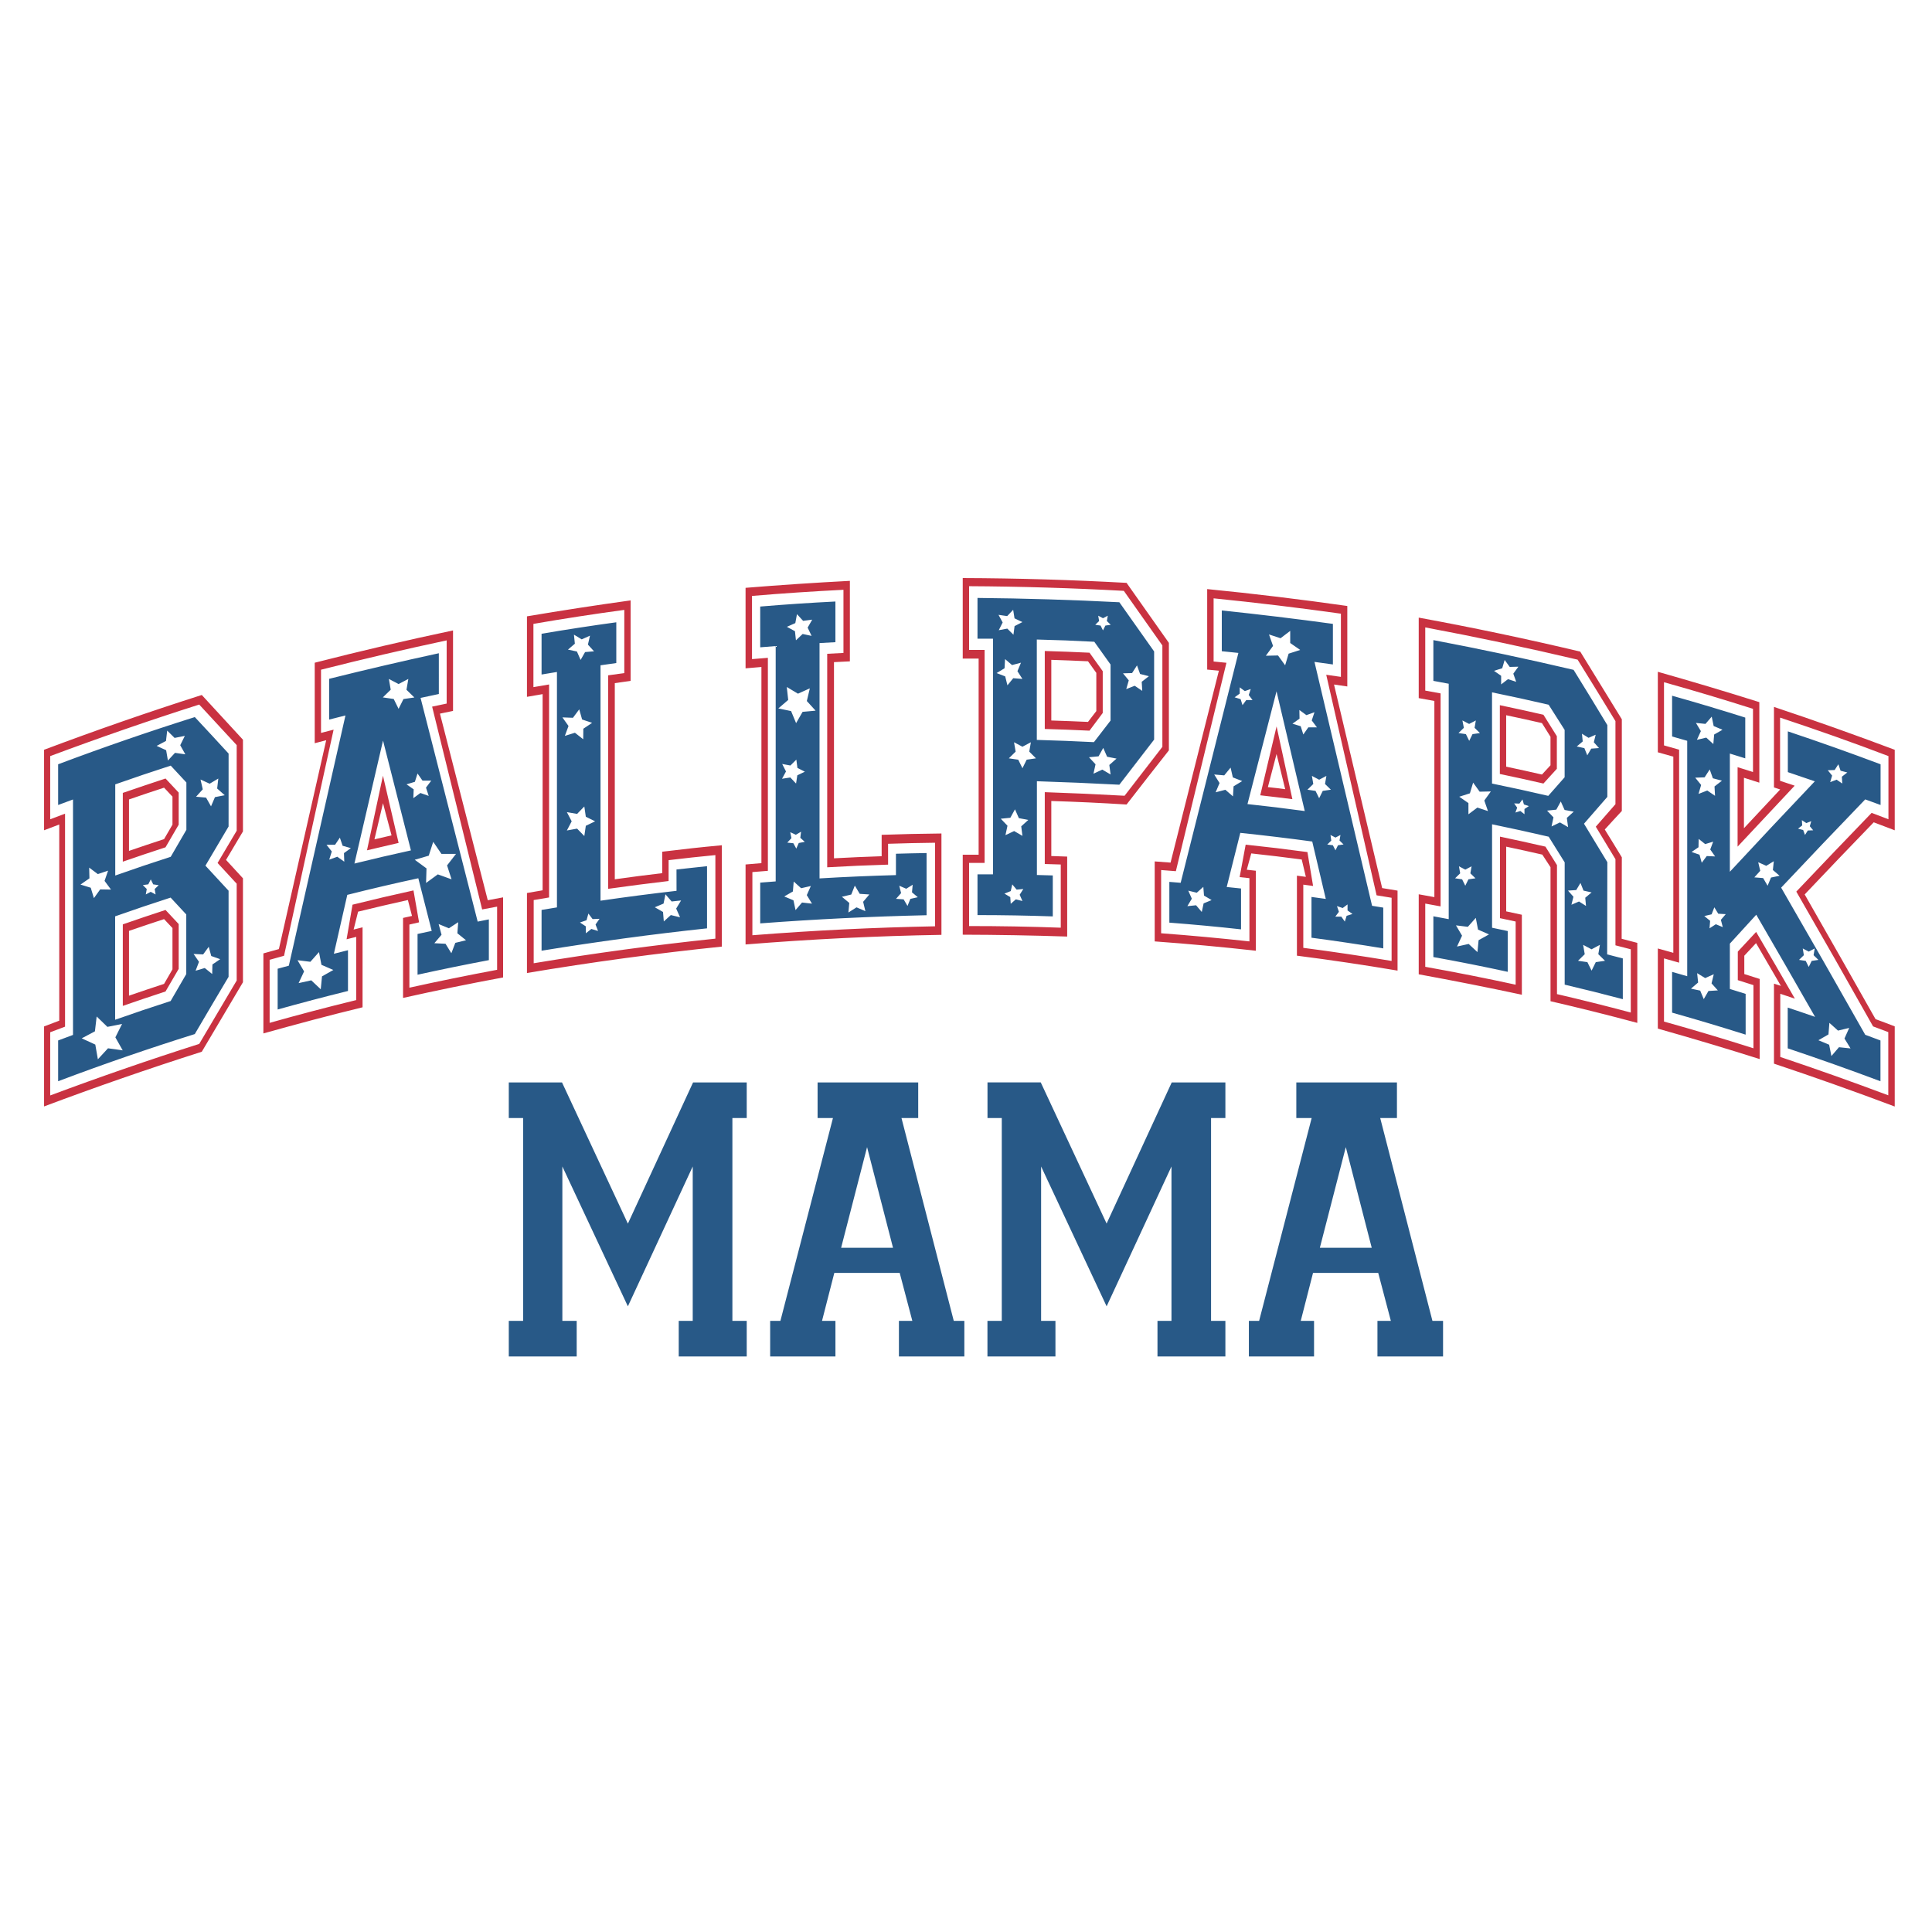
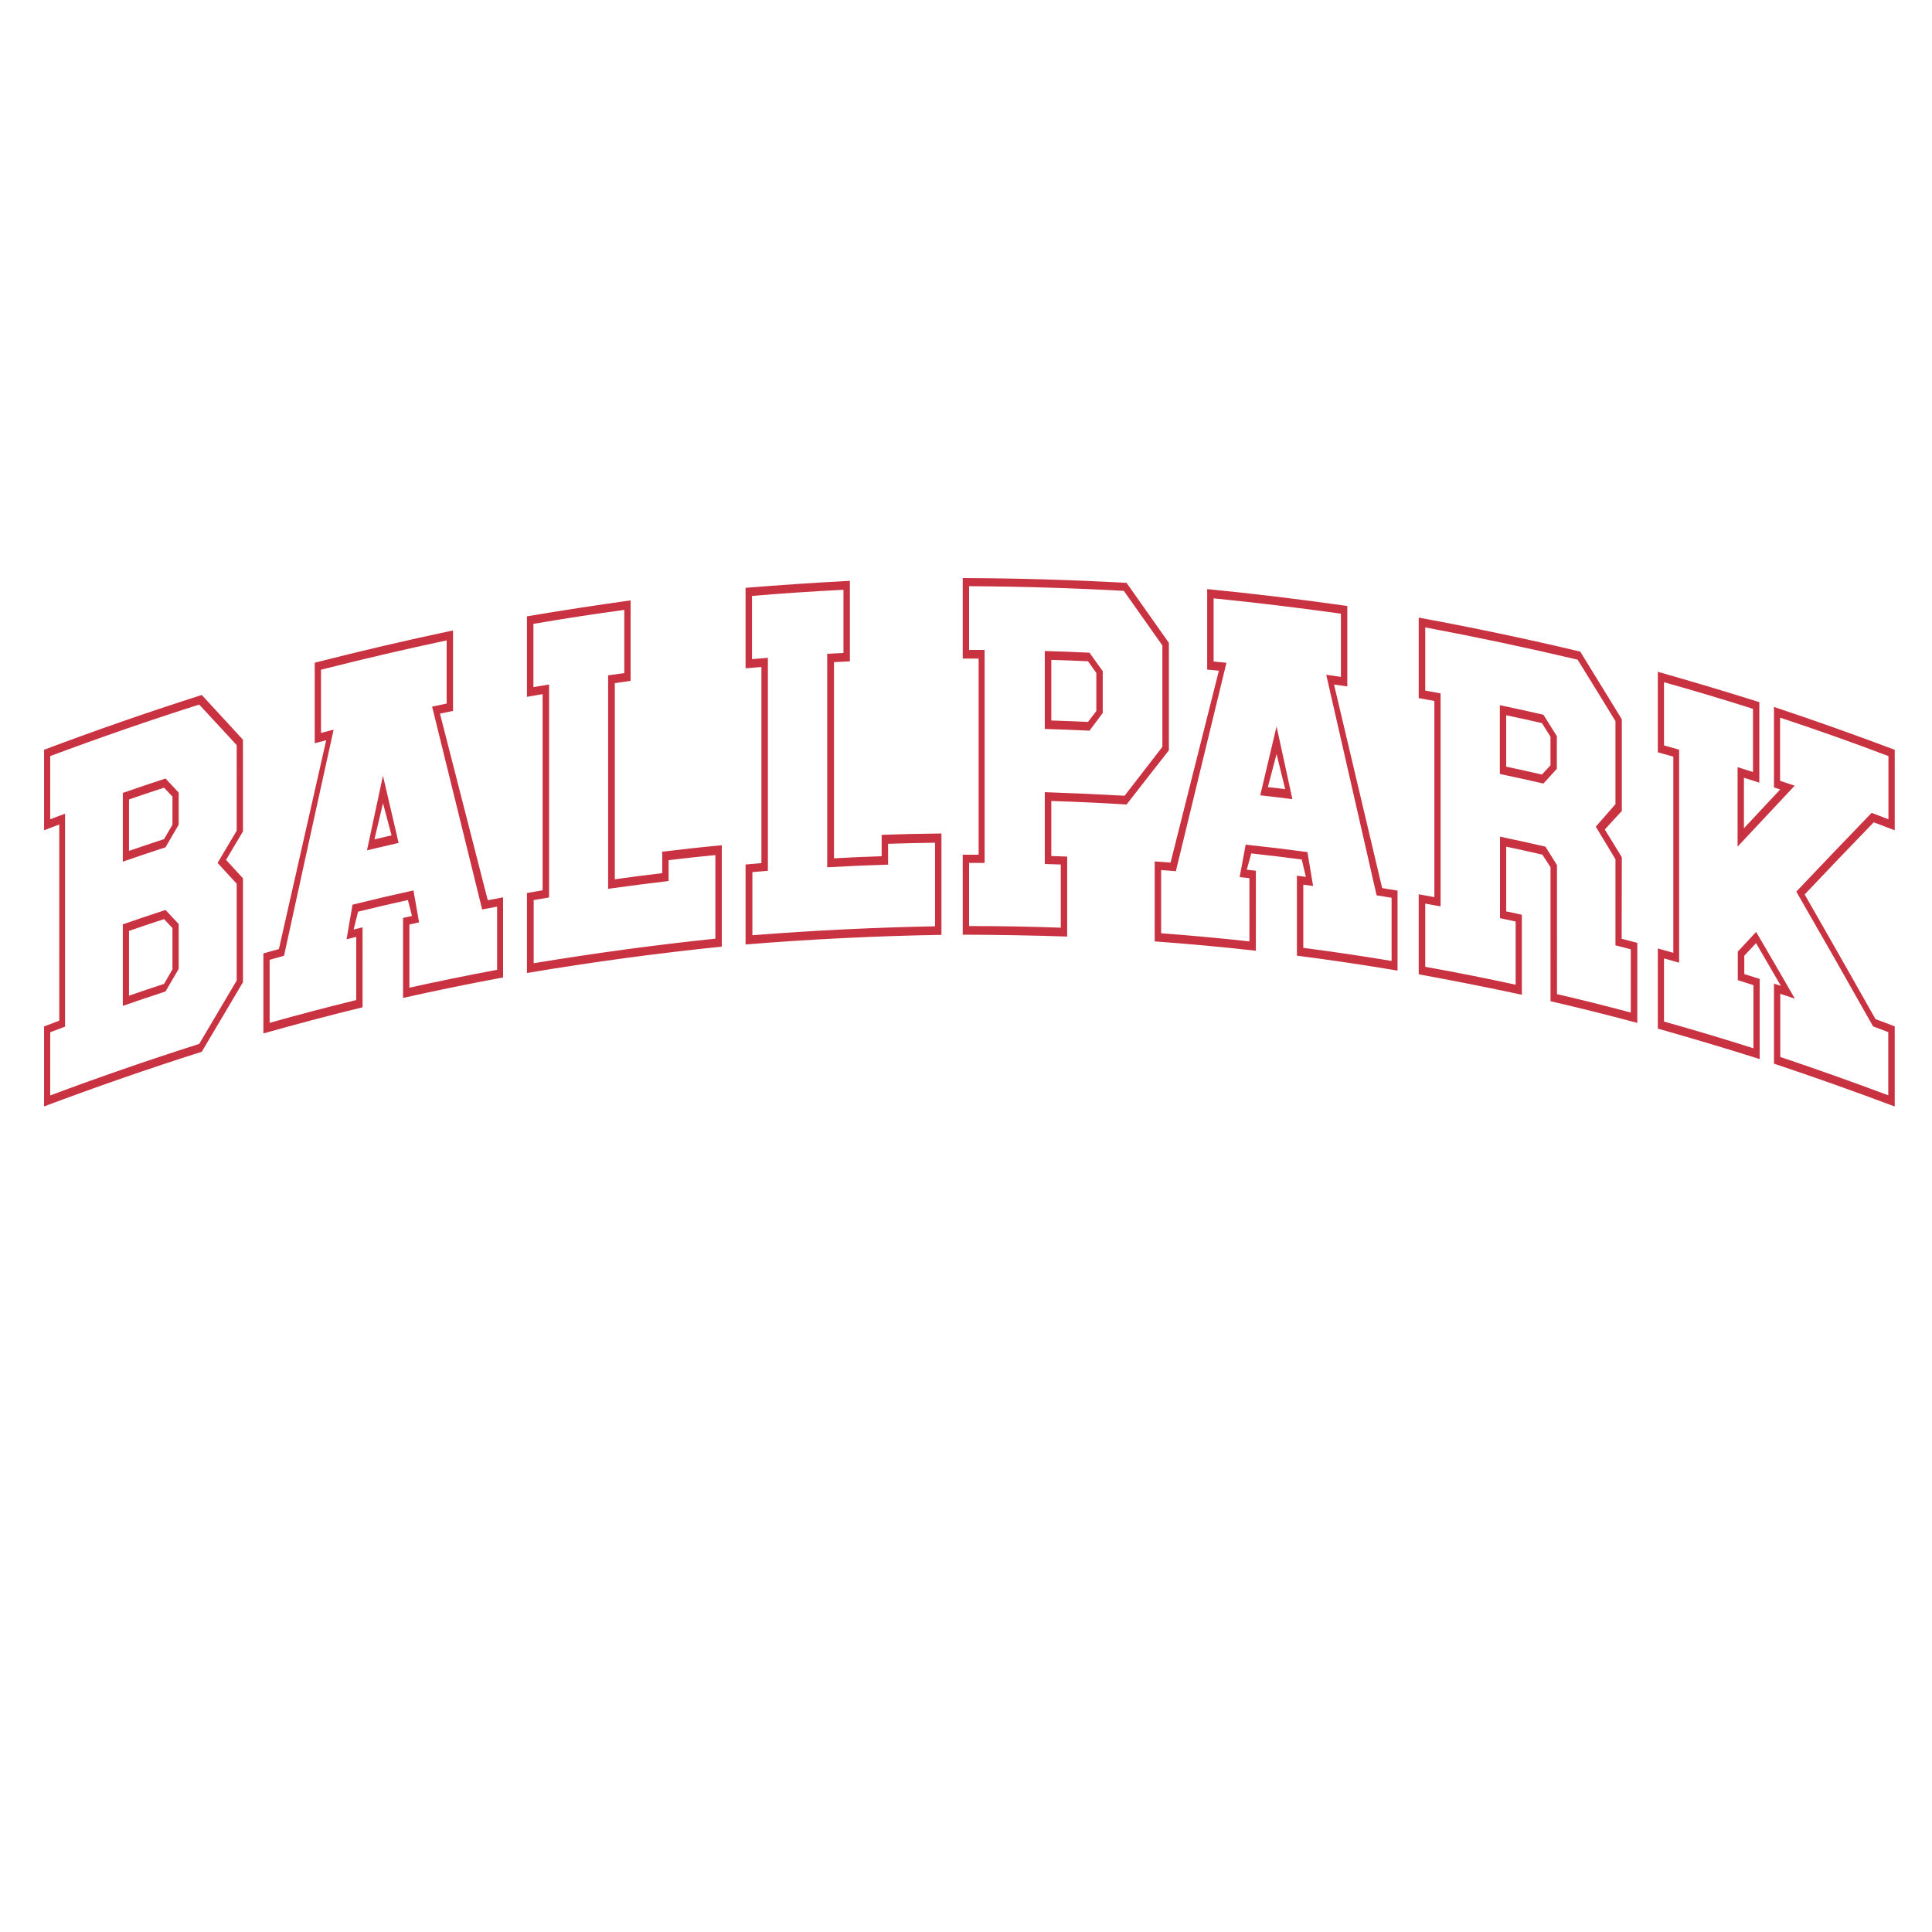
<svg xmlns="http://www.w3.org/2000/svg" id="Layer_1" data-name="Layer 1" viewBox="0 0 864 864">
  <defs>
    <style>.cls-1{fill:#c93241;}.cls-2{fill:#285987;}</style>
  </defs>
  <title>Baseball</title>
  <path class="cls-1" d="M108.65,330.8c-7.38-8-11.06-12-18.41-20Q54.61,322.16,19.71,335.3v36c2.71-1,4.07-1.56,6.79-2.58v87.73c-2.72,1-4.08,1.53-6.79,2.57v35.78q35-13.15,70.53-24.46,9.18-15.56,18.41-31.08V392.78l-7.57-8.23c3-5.11,4.54-7.65,7.57-12.73Zm-2.8,40.7c-3.42,5.76-5.13,8.64-8.55,14.42,3.42,3.7,5.13,5.55,8.55,9.28v43.3q-8.41,14.14-16.76,28.34-33.63,10.71-66.64,23.05V461.63c2.66-1,4-1.51,6.64-2.5V363.88l-6.64,2.5V338.13q33.08-12.36,66.64-23.05c6.69,7.2,10,10.83,16.76,18.14ZM54.92,354.59v30.76c7.63-2.64,11.45-3.93,19.1-6.43l5.89-10.12V354.45c-2.35-2.53-3.53-3.79-5.89-6.3C66.37,350.66,62.55,352,54.92,354.59Zm22.21,14.2-3.76,6.47c-6.28,2.06-9.42,3.11-15.68,5.26v-23c6.26-2.15,9.4-3.21,15.68-5.27l3.76,4ZM54.92,413.38v36.46c7.63-2.64,11.45-3.93,19.1-6.44l5.89-10.11V413.24c-2.35-2.53-3.53-3.79-5.89-6.3C66.37,409.45,62.55,410.74,54.92,413.38ZM77.13,433.5,73.37,440c-6.28,2.06-9.42,3.11-15.68,5.27V416.3c6.26-2.15,9.4-3.21,15.68-5.27l3.76,4Zm87-53.24c5.65-1.35,8.47-2,14.13-3.3q-3.5-15-7-30.06Q167.69,363.58,164.12,380.26Zm3.32-4.89c1.53-6.47,2.3-9.7,3.83-16.17l3.82,14.38C172,374.29,170.5,374.64,167.44,375.37Zm29.31-56.23,5.84-1.21v-36q-31.11,6.57-61.85,14.44v36l5.13-1.34q-10.6,46.7-21.16,93.4l-6.93,1.94v35.78c14.73-4.11,29.48-8.08,44.35-11.68V414.7l-4,1,2-8c8.89-2.17,13.35-3.21,22.27-5.2.74,2.84,1.1,4.26,1.84,7.11l-4,.89v35.78q22.27-5,44.74-9.16V401.3l-6.86,1.29Q207.45,360.86,196.75,319.14ZM222.31,433.7q-19.68,3.68-39.23,8V413.47l4.33-1-2.5-14.27c-10.92,2.42-16.38,3.69-27.26,6.38-1.07,6.18-1.6,9.28-2.66,15.47l4.32-1.07v28.26q-19.45,4.75-38.73,10.19V429.23c2.58-.73,3.86-1.09,6.44-1.8q11-50.56,22.17-101.12c-2.25.57-3.38.86-5.63,1.45V299.5q28-7.11,56.19-13.12v28.26c-2.6.54-3.9.81-6.5,1.37q11.19,45.35,22.37,90.7c2.68-.51,4-.77,6.69-1.26Zm73.84-43.22c-8.49,1-12.73,1.57-21.21,2.75V305.5c2.83-.39,4.24-.59,7.07-1v-36q-23.25,3.23-46.35,7.13v36l7-1.21v87.73l-7,1.21v35.77c29-4.87,57.92-8.79,87.13-11.8V378c-10.67,1-16,1.61-26.64,2.89Zm2.86-5.81c8.36-1,12.54-1.44,20.91-2.27v37.37c-27.22,2.86-54.24,6.52-81.25,11V402.51l6.88-1.16V306.1l-7,1.19V279q20.27-3.5,40.64-6.25v28.26c-2.9.39-4.34.59-7.23,1v95.48C282.74,396,288.16,395.29,299,394Zm95.27-1.76c-8.53.29-12.79.48-21.32.93V296.11c2.84-.15,4.27-.22,7.11-.35v-36q-23.37,1.22-46.65,3.12v36l7.09-.6V386l-7.09.6v35.77c29.19-2.37,58.31-3.8,87.6-4.3V372.74c-10.7.12-16,.24-26.74.6Zm2.87-5.56c8.4-.27,12.59-.36,21-.47v37.37c-27.3.52-54.46,1.85-81.68,4V390c2.77-.23,4.16-.35,6.93-.56V294.18c-2.84.22-4.26.34-7.1.58V266.5q20.43-1.72,40.9-2.74V292c-2.91.14-4.36.22-7.27.38v95.48c10.89-.61,16.34-.84,27.23-1.19Zm96-58.51V300.16c-2.36-3.31-3.55-5-5.92-8.27-8-.37-12-.52-20-.76V326c8,.23,12,.38,20,.76Zm-23,3.37V295.09c6.56.21,9.84.34,16.41.64l3.72,5.19V318l-3.72,4.84C479.94,322.55,476.66,322.42,470.1,322.21Zm33.66,37.57c7.57-9.75,11.35-14.59,18.92-24.21V287.49q-9.42-13.44-18.92-26.83c-24.43-1.35-48.81-2.07-73.27-2.15v36h7.11v87.73h-7.11V418q23.38.06,46.71.83V383.07l-7.1-.25V358.21Q486.93,358.72,503.76,359.78Zm-29.43,26.83v28.26q-20.47-.74-41-.73V385.89c2.78,0,4.17,0,6.94,0V290.66c-2.77,0-4.16,0-6.94,0V262.15q34.65.19,69.2,2.08c6.9,9.71,10.35,14.6,17.24,24.41V334c-6.76,8.69-10.14,13.07-16.9,21.86q-17.85-1-35.69-1.6v32.13Zm122.25-80.48,5.89.86V271q-31.28-4.46-62.66-7.56v36c2.09.19,3.14.29,5.23.5q-10.81,42.9-21.61,85.82c-2.84-.22-4.25-.33-7.09-.53V421q22.65,1.65,45.23,4.17V389.4l-4.05-.45,2-7.3c9,1,13.55,1.54,22.57,2.72l1.85,7.76-4-.53v35.78q22.58,2.89,45,6.68V398.29c-2.75-.47-4.13-.69-6.88-1.14Q607.35,351.64,596.58,306.13Zm25.7,123.61q-19.69-3.27-39.49-5.86V395.62l4.38.58c-1-6.06-1.52-9.09-2.53-15.15-11-1.46-16.56-2.13-27.62-3.32l-2.7,14.52,4.38.47V421q-19.71-2.16-39.49-3.64V389.09c2.63.19,3.95.3,6.59.51q11.3-46.61,22.62-93.2c-2.3-.24-3.45-.35-5.74-.57V267.58q28.55,2.88,56.93,6.86V302.7l-6.56-.94q11.3,49.31,22.52,98.63l6.71,1.1Zm-58.69-74.07c5.73.65,8.6,1,14.32,1.72q-3.54-16.27-7.07-32.54Q567.21,340.26,563.59,355.67ZM567,352c1.55-5.93,2.33-8.89,3.88-14.81,1.55,6.29,2.32,9.44,3.87,15.74C571.61,352.51,570.06,352.32,567,352Zm158.29,31.4c-3-5-4.57-7.48-7.62-12.44,3-3.33,4.58-5,7.62-8.29v-41Q716,306.49,706.69,291.4q-36-8.55-72.23-15.2v36l7,1.27V401.2l-7-1.27v35.78q23.14,4.23,46.12,9.14V409.08c-2.8-.61-4.2-.92-7-1.51V378.63c6.47,1.37,9.71,2.09,16.16,3.56,1.47,2.25,2.2,3.37,3.66,5.63v59.93q19.49,4.5,38.81,9.69V421.66l-7-1.84Zm4,41.15v28.26q-16.43-4.38-33-8.24V386.88c-2.06-3.31-3.09-5-5.16-8.26-8.12-1.86-12.18-2.75-20.32-4.47v36.46c2.8.59,4.2.89,7,1.5v28.25q-20.15-4.37-40.43-8V404.09c2.75.49,4.12.74,6.86,1.25V310.09c-2.74-.51-4.11-.76-6.86-1.25V280.58Q671.62,287,705.52,295q8.51,13.71,16.92,27.48v37.15c-3.51,4-5.27,6-8.79,10.06,3.52,5.81,5.28,8.72,8.79,14.55v38.51C725.15,423.44,726.51,423.79,729.22,424.51ZM670.74,315.36v30.76c7.81,1.65,11.7,2.5,19.49,4.28l6-6.59V329.23c-2.39-3.84-3.59-5.76-6-9.59C682.44,317.86,678.55,317,670.74,315.36Zm22.65,26.88-3.82,4.14c-6.39-1.46-9.59-2.16-16-3.53v-23c6.41,1.36,9.61,2.07,16,3.52l3.82,6.12Zm153.94,29.07v-36q-26.83-10.11-54-19.17v36l2.78.92c-6.48,6.88-9.72,10.35-16.21,17.33V347.82l6.88,2.19V314q-22.6-7.12-45.39-13.57v36l6.93,1.94v87.73l-6.93-1.94V460q22.89,6.46,45.55,13.62V437.79l-6.88-2.19v-8.2l5.25-5.63c4.45,7.62,6.68,11.45,11.12,19.12l-3.1-1v35.78q27.2,9.08,54,19.17V459c-3.43-1.31-5.15-2-8.58-3.24Q823,427.85,807.06,400q15.35-16.22,30.88-32.26C841.7,369.16,843.58,369.87,847.33,371.31Zm-44,27.44q17.3,30,34.32,60.26l6.8,2.56v28.26q-24-9-48.3-17.15V444.42l6.53,2.19q-8.62-15-17.33-29.85c-3.28,3.51-4.92,5.27-8.2,8.81v12.76c2.82.88,4.23,1.32,7,2.22V468.8q-19.87-6.33-40-11.95V428.6c2.71.75,4.06,1.14,6.76,1.91V335.26l-6.76-1.91V305.09q20,5.6,39.8,11.9v28.26c-2.76-.88-4.13-1.31-6.89-2.17v35.54q12.74-13.67,25.53-27.26c-2.61-.88-3.92-1.32-6.53-2.18V320.92c16.26,5.4,32.44,11.09,48.46,17.21v28.25L837,363.52Q820.07,381.07,803.3,398.75Z" />
-   <path class="cls-2" d="M309.94,484.08h24V500h-6.41V590.7h6.41v15.93H303.53V590.7h6.26V521.65l-29,62.55-29.3-62.55V590.7h6.41v15.93H227.53V590.7h6.41V500h-6.41V484.08h23.81l29.45,63.14ZM426.53,590.7h4.73v15.93H402V590.7h6l-5.65-21.45H373.11l-5.5,21.45h6v15.93H344.42V590.7H349L372.5,500h-6.87V484.08h45V500h-7.48ZM399.36,558l-11.6-45-11.6,45Zm95.52-10.82-29.46-63.14H441.61V500H448V590.7h-6.41v15.93H472V590.7h-6.41V521.65l29.3,62.55,29-62.55V590.7h-6.26v15.93H548V590.7h-6.41V500H548V484.08H524ZM645.34,590.7v15.93H616V590.7h6l-5.65-21.45H587.19L581.7,590.7h5.95v15.93H558.5V590.7h4.58L586.58,500h-6.86V484.08h45V500h-7.48l23.35,90.69ZM613.44,558l-11.59-45-11.6,45Z" />
-   <path class="cls-2" d="M302.55,398.38q-17,1.94-34,4.42V297.52l7.06-1V278.29q-16.74,2.29-33.42,5.13v18.23l6.88-1.14V405.79c-2.75.45-4.13.67-6.88,1.14v18.23c24.61-4,49.23-7.34,74-10v-27.8c-5.47.56-8.2.86-13.66,1.48ZM256.67,283.82l3.48,2.11,3.7-1.66-.93,4,2.73,3-4,.34-2,3.52L258,291.35l-4-.84,3.08-2.65Zm-5.16,37,4.71.18,2.82-3.78,1.28,4.54,4.47,1.51-3.92,2.62-.05,4.71-3.71-2.91-4.5,1.4,1.63-4.42Zm2,50.58,2.15-4.11-2.15-4.1,4.57.79,3.23-3.32.67,4.58,4.16,2.06-4.16,2-.67,4.58-3.23-3.32Zm13.94,44.94-3-.91-2.44,1.94-.05-3.11-2.6-1.72,2.94-1,.83-3,1.88,2.48,3.1-.13-1.78,2.55Zm36.68-6.12-4.13-1-3.14,2.85-.35-4.23-3.68-2.11,3.91-1.64.86-4.15,2.77,3.21,4.22-.46-2.2,3.63ZM841,360V341.79q-20.6-7.74-41.47-14.72V345.3c4.83,1.62,7.25,2.44,12.07,4.11q-19.11,20.1-38,40.45V337c2.76.85,4.14,1.27,6.89,2.14V320.91q-16.26-5.15-32.72-9.78v18.23c2.7.76,4.06,1.15,6.76,1.93V436.57c-2.7-.79-4.06-1.17-6.76-1.94v18.23q16.51,4.65,32.89,9.84V444.47c-2.82-.89-4.23-1.33-7.06-2.2V422c4.73-5.2,7.09-7.78,11.81-12.93q13.24,22.79,26.3,45.68c-4.88-1.69-7.33-2.53-12.23-4.16v18.23q20.87,7,41.47,14.72V465.3l-6.81-2.54q-18.63-33-37.6-65.8,18.67-19.84,37.6-39.47C836.94,358.49,838.3,359,841,360Zm-78.31-36.27,2.8-3.24.87,4.2,3.94,1.67-3.72,2.12-.37,4.26-3.16-2.88-4.18,1,1.77-3.9-2.21-3.67Zm-.38,23.9,2.28-3.53,1.41,3.95,4.06,1.08-3.32,2.57.23,4.19-3.47-2.37-3.92,1.52,1.18-4-2.65-3.26Zm-2.73,31.26.07-3.73,2.92,2.32,3.57-1.09-1.31,3.5L767,383l-3.73-.17-2.24,3-1-3.59L756.49,381Zm4.45,64.28-2.1,3.65L760.33,443l-4.12-.87,3.2-2.74-.44-4.19,3.59,2.2,3.85-1.71-1,4.09,2.82,3.13Zm6.41-28.55-3.11-1.3-2.83,1.83.28-3.36-2.61-2.13,3.27-.77,1.22-3.14,1.75,2.87,3.36.19-2.19,2.55Zm47.67,42.8,3.86,3.47,5-1.2-2.11,4.74,2.71,4.43-5.17-.54-3.38,3.94L818,467.2l-4.8-2,4.5-2.6Zm-11.91-33.26,2.68,1.4,2.67-1.4-.51,3,2.16,2.11-3,.44-1.33,2.7-1.34-2.7-3-.44,2.16-2.11ZM792,392.45l-1.52,3.65-2-3.42-3.93-.32,2.64-2.93-.91-3.84,3.6,1.61,3.37-2.06-.41,3.93,3,2.57Zm16.46-21.05-1.26,2-.82-2.22-2.29-.59,1.86-1.46-.15-2.36,2,1.32,2.2-.87-.65,2.27,1.51,1.82Zm15.41-21-2.54-1.73-2.86,1.11.86-2.94-1.94-2.38,3.07-.1,1.66-2.58,1,2.89,3,.79-2.43,1.88Zm-386.73-83v18.23l6.93,0V391c-2.77,0-4.16,0-6.93,0v18.23q16.83,0,33.67.59V391.5l-7.1-.2V349.37q18.45.58,36.87,1.56c6.23-8.11,9.33-12.15,15.55-20.18V291.33c-6.22-8.83-9.32-13.23-15.55-22C479.39,268.24,458.28,267.6,437.1,267.4Zm13.28,8.12,2.67-2.82.61,3.83,3.51,1.67L453.72,280l-.5,3.85-2.75-2.73-3.82.71,1.75-3.46-1.86-3.41Zm-1.18,23.33.23-4.11,3.12,2.68,4-1.06-1.59,3.8,2.23,3.46-4.1-.33-2.6,3.19-1-4L445.69,301Zm8,104.09-2.95-.75-2.29,2-.2-3-2.62-1.56,2.83-1.13.68-3,1.95,2.34,3-.27L456,400.14Zm-.54-33.4.54,4.27-3.71-2.16-3.89,1.83.91-4.21-3-3.13,4.28-.43,2.07-3.77,1.74,3.94,4.22.8Zm2.43-29.8-1.89,3.82-1.88-3.82-4.21-.61,3.05-3-.72-4.19,3.76,2,3.77-2-.72,4.19,3,3Zm32-64.39,2.13,1.12,2.14-1.12-.41,2.38,1.73,1.68-2.39.35-1.07,2.16-1.07-2.16-2.39-.35,1.73-1.68ZM463.67,286c10.29.27,15.43.46,25.71,1,2.91,4.06,4.37,6.1,7.27,10.18v25.06l-7.44,9.65c-10.21-.5-15.32-.69-25.54-1Zm33,60.36-3.71-2.19L489,346l.93-4.2L487,338.64l4.29-.41,2.09-3.76,1.72,3.95,4.22.83-3.23,2.85ZM506.27,301l2.2-3.43,1.38,3.83,3.94,1-3.21,2.5.24,4.06-3.37-2.28-3.79,1.49,1.13-3.91-2.58-3.14ZM188.08,312.11c3.26-.71,4.9-1.06,8.17-1.75V292.13q-24.63,5.34-49.05,11.44V321.8l7.29-1.84q-12.7,55.94-25.32,111.9l-5,1.36v18.23q15.66-4.38,31.45-8.28V424.94l-6.31,1.59c2.39-10.54,3.58-15.81,6-26.34q15.81-4,31.76-7.43l6,23.54-6.34,1.38V435.9q15.88-3.5,31.89-6.52V411.15l-5,1Q200.86,362.11,188.08,312.11Zm-14.18-8.49,4.35,2.29,4.36-2.29-.83,4.85,3.52,3.44-4.87.71L178.25,317l-2.18-4.41-4.87-.71,3.53-3.44ZM144,436.64l-.56,5.77-4.24-4-5.66,1.25,2.45-5.25-2.94-5,5.75.71,3.85-4.34,1.1,5.69,5.32,2.31Zm9.82-55.12.14,3.83-3.13-2.22-3.6,1.31,1.15-3.66-2.37-3,3.84,0,2.14-3.18,1.23,3.63,3.69,1.06Zm4.68,4.67q6.38-27.51,12.79-55l12.48,49.11C173.62,382.53,168.57,383.71,158.48,386.19Zm23.3-35.43,3.74-1.13,1.18-3.72,2.23,3.2,3.91,0-2.36,3.12,1.22,3.7L188,354.63l-3.15,2.31L185,353Zm8.74,44.1.19-6.51-5.25-3.86,6.26-1.83,2-6.19,3.67,5.39,6.52,0-4,5.16,2,6.21-6.14-2.21Zm13.08,26.79-1.77,4.64-2.61-4.23-5-.25,3.22-3.78-1.3-4.79,4.6,1.89,4.15-2.72-.37,4.95,3.86,3.12Zm515.19-36.08c-4.17-6.9-6.26-10.34-10.44-17.2,4.18-4.81,6.27-7.2,10.44-12V324.27c-6-9.92-9-14.87-15.09-24.71q-31.23-7.33-62.71-13.3v18.23l6.86,1.28V411.05c-2.74-.52-4.11-.78-6.86-1.28V428q16.68,3,33.25,6.6V416.37c-2.8-.6-4.2-.9-7-1.48V368.63c10.14,2.11,15.21,3.22,25.32,5.55,2.86,4.58,4.29,6.87,7.15,11.47v54.69c10.43,2.48,15.64,3.78,26,6.5V428.61c-2.78-.73-4.17-1.09-7-1.8ZM654,322.19l3,1.56,3-1.56-.56,3.3,2.4,2.34-3.32.48-1.48,3-1.48-3-3.32-.48,2.4-2.34Zm-1,68.37-.54-3.14,2.82,1.48,2.82-1.48-.54,3.14,2.28,2.22-3.15.46-1.41,2.86-1.41-2.86-3.15-.46Zm8.24,29.9-.52,5.33-3.92-3.65-5.22,1.16,2.26-4.86-2.72-4.61,5.31.65,3.55-4,1,5.25,4.91,2.14ZM663.79,358l1.64,4.72-4.74-1.57-4,3,0-5-4.1-2.85,4.76-1.52,1.44-4.79,2.92,4.06,5-.11Zm43.67-29.88,2.95,1.84,3.19-1.39-.83,3.37,2.31,2.6-3.47.25-1.77,3-1.3-3.22-3.4-.75,2.66-2.24ZM671.8,298.84l1.09-3.7,2.27,3.11,3.86-.1-2.26,3.12,1.29,3.63-3.67-1.18-3.06,2.35v-3.85L668.13,300Zm-4.56,10.78c10.14,2.1,15.21,3.21,25.32,5.54,2.86,4.49,4.29,6.74,7.15,11.25V347.6c-2.93,3.31-4.39,5-7.32,8.31-10-2.31-15.07-3.42-25.15-5.5Zm14.51,52.17,0,2.33-1.84-1.44-2.22.7.8-2.19-1.35-1.9,2.33.09,1.39-1.87.64,2.24,2.21.75Zm15.87,6-3.76,1.8.86-4.07-2.87-3,4.14-.44,2-3.66,1.7,3.8,4.1.75-3.09,2.79.55,4.13Zm3.59,30.49,3.69-.24,1.89-3.18,1.37,3.43,3.61.81-2.84,2.37.34,3.68-3.13-2-3.39,1.46.9-3.58Zm12.43,32-1.87,3.8-1.88-3.8-4.19-.61,3-2.95-.71-4.18,3.75,2,3.75-2-.72,4.18,3,2.95ZM587.84,296c3.3.45,4.94.68,8.24,1.15V279q-24.81-3.4-49.69-6v18.23c3,.29,4.46.45,7.42.76Q540.88,343.36,528,394.79l-5.06-.41v18.23c10.69.82,21.4,1.81,32.06,3V397.34l-6.41-.67c2.43-9.69,3.65-14.53,6.08-24.21q16.1,1.69,32.17,3.87c2.42,10.26,3.63,15.4,6.06,25.67l-6.4-.88v18.23q16.08,2.13,32.1,4.77V405.89l-5-.81Q600.74,350.54,587.84,296Zm0,22.51-1.22,3.68,2.33,3.1-3.87,0-2.23,3.18-1.17-3.7L578,323.64l3.16-2.26-.07-3.87,3.12,2.3ZM567.5,283.73l5.17,1.69,4.32-3.29v5.43l4.47,3.1-5.18,1.66-1.56,5.21-3.18-4.4-5.44.12,3.21-4.39ZM538.26,404l-.82,3.84-2.55-3-3.9.4,2-3.34-1.59-3.59,3.81.92,2.92-2.62.31,3.91,3.4,2Zm13.4-52.35-.27,4.49-3.4-2.95-4.35,1.13,1.75-4.14L543,346.36l4.48.39,2.85-3.47,1,4.38,4.19,1.64Zm4-36.3-.85-2.69-2.69-.82,2.29-1.64,0-2.82,2.27,1.68,2.66-.92-.89,2.68,1.69,2.25-2.81,0Zm2.21,44.27q6.48-25.23,13-50.47,6.31,26.78,12.62,53.55C573.23,361.32,568.11,360.71,557.86,359.59Zm33.68-5.93-1.62,3.28-1.62-3.28-3.62-.53,2.62-2.56-.62-3.61,3.24,1.71,3.24-1.71-.62,3.61,2.63,2.56Zm2,24,1.8-1.76L595,373.4l2.23,1.17,2.23-1.17-.42,2.48,1.8,1.76-2.49.37-1.12,2.25L596.07,378Zm8.67,31.87-.81,2.58-1.56-2.21-2.7,0,1.62-2.16-.87-2.56,2.56.87,2.17-1.62,0,2.7,2.21,1.57ZM102.23,337c-6-6.57-9.07-9.83-15.11-16.32Q56.29,330.4,26,341.79V360l6.65-2.47V462.82c-2.66,1-4,1.48-6.65,2.48v18.23q30.24-11.43,61.11-21.09c6-10.28,9.06-15.4,15.11-25.6V398.33c-4.14-4.5-6.21-6.74-10.35-11.2,4.14-7,6.21-10.53,10.35-17.51Zm-28-5.64.54-4.63L78.08,330l4.58-.91-2.06,4.18,2.28,4.07-4.62-.66-3.17,3.43-.79-4.6-4.24-1.95ZM39.88,388l3.87,2.9,4.58-1.54-1.57,4.58,2.88,3.88-4.83-.08L42,401.65,40.58,397,36,395.58l4-2.78ZM48.3,468.8l-4.53,4.92-1.15-6.58-6.08-2.79,5.91-3.13.78-6.64,4.8,4.65,6.56-1.32-3,6,3.28,5.82Zm28-21.13c-10,3.23-14.91,4.91-24.81,8.37V409.79c9.9-3.47,14.86-5.14,24.81-8.38,2.82,3,4.22,4.51,7,7.54v26.66ZM69.59,400l-2.19-1.17L65.2,400l.43-2.44-1.76-1.74,2.45-.34,1.11-2.21,1.09,2.22,2.45.37-1.79,1.72Zm13.76-28.9c-2.82,4.82-4.22,7.23-7,12.06-10,3.24-14.91,4.91-24.81,8.38V350.77c9.9-3.47,14.86-5.14,24.81-8.38,2.82,3,4.23,4.51,7,7.54Zm10,52.31,1.12,4.12,4,1.42L95,431.31l-.11,4.27-3.32-2.68-4.1,1.22,1.52-4-2.42-3.51,4.27.21Zm2.78-66.93-1.76,4.13-2.21-3.91-4.48-.4,3-3.31-1-4.38,4.09,1.87,3.86-2.31-.51,4.46,3.38,3Zm304.54,34.87c-11.39.31-22.8.8-34.17,1.48V287.58c2.84-.17,4.26-.25,7.1-.39V269q-16.83.84-33.63,2.25v18.23c2.77-.23,4.15-.34,6.92-.55V394.17c-2.77.21-4.15.31-6.92.54v18.23q37.19-2.81,74.4-3.65v-27.8c-5.48.09-8.22.15-13.7.31Zm-45-112.7.74-4,2.75,3,4.07-.54-2.05,3.56,1.77,3.7-4-.85-3,2.83-.44-4.08-3.61-1.95Zm-5.87,63,3.68.69,2.65-2.64.48,3.71,3.33,1.7-3.38,1.61L356,350.4l-2.57-2.71-3.7.57L351.5,345Zm3.6,30.5,2.48,1.17,2.36-1.38-.34,2.72,2,1.82-2.69.51-1.1,2.51-1.32-2.4-2.72-.28,1.87-2Zm5.27,31.46L355.77,407l-.93-4.38-4.12-1.72,3.87-2.23.36-4.45,3.32,3,4.35-1-1.82,4.08,2.33,3.82Zm.25-85.27-2.9,5.05L353.78,318l-5.7-1.19,4.41-3.8-.64-5.79,5,3,5.31-2.39-1.34,5.67,3.92,4.31ZM387,407.47l-3.95-1.7-3.64,2.3.39-4.28-3.3-2.75,4.19-1,1.59-4,2.2,3.69,4.29.28L386,403.3Zm15.15-11.37,3.12,1.36,2.89-1.8-.32,3.39,2.61,2.19-3.33.74-1.28,3.16-1.73-2.94-3.4-.24,2.26-2.55Z" />
</svg>